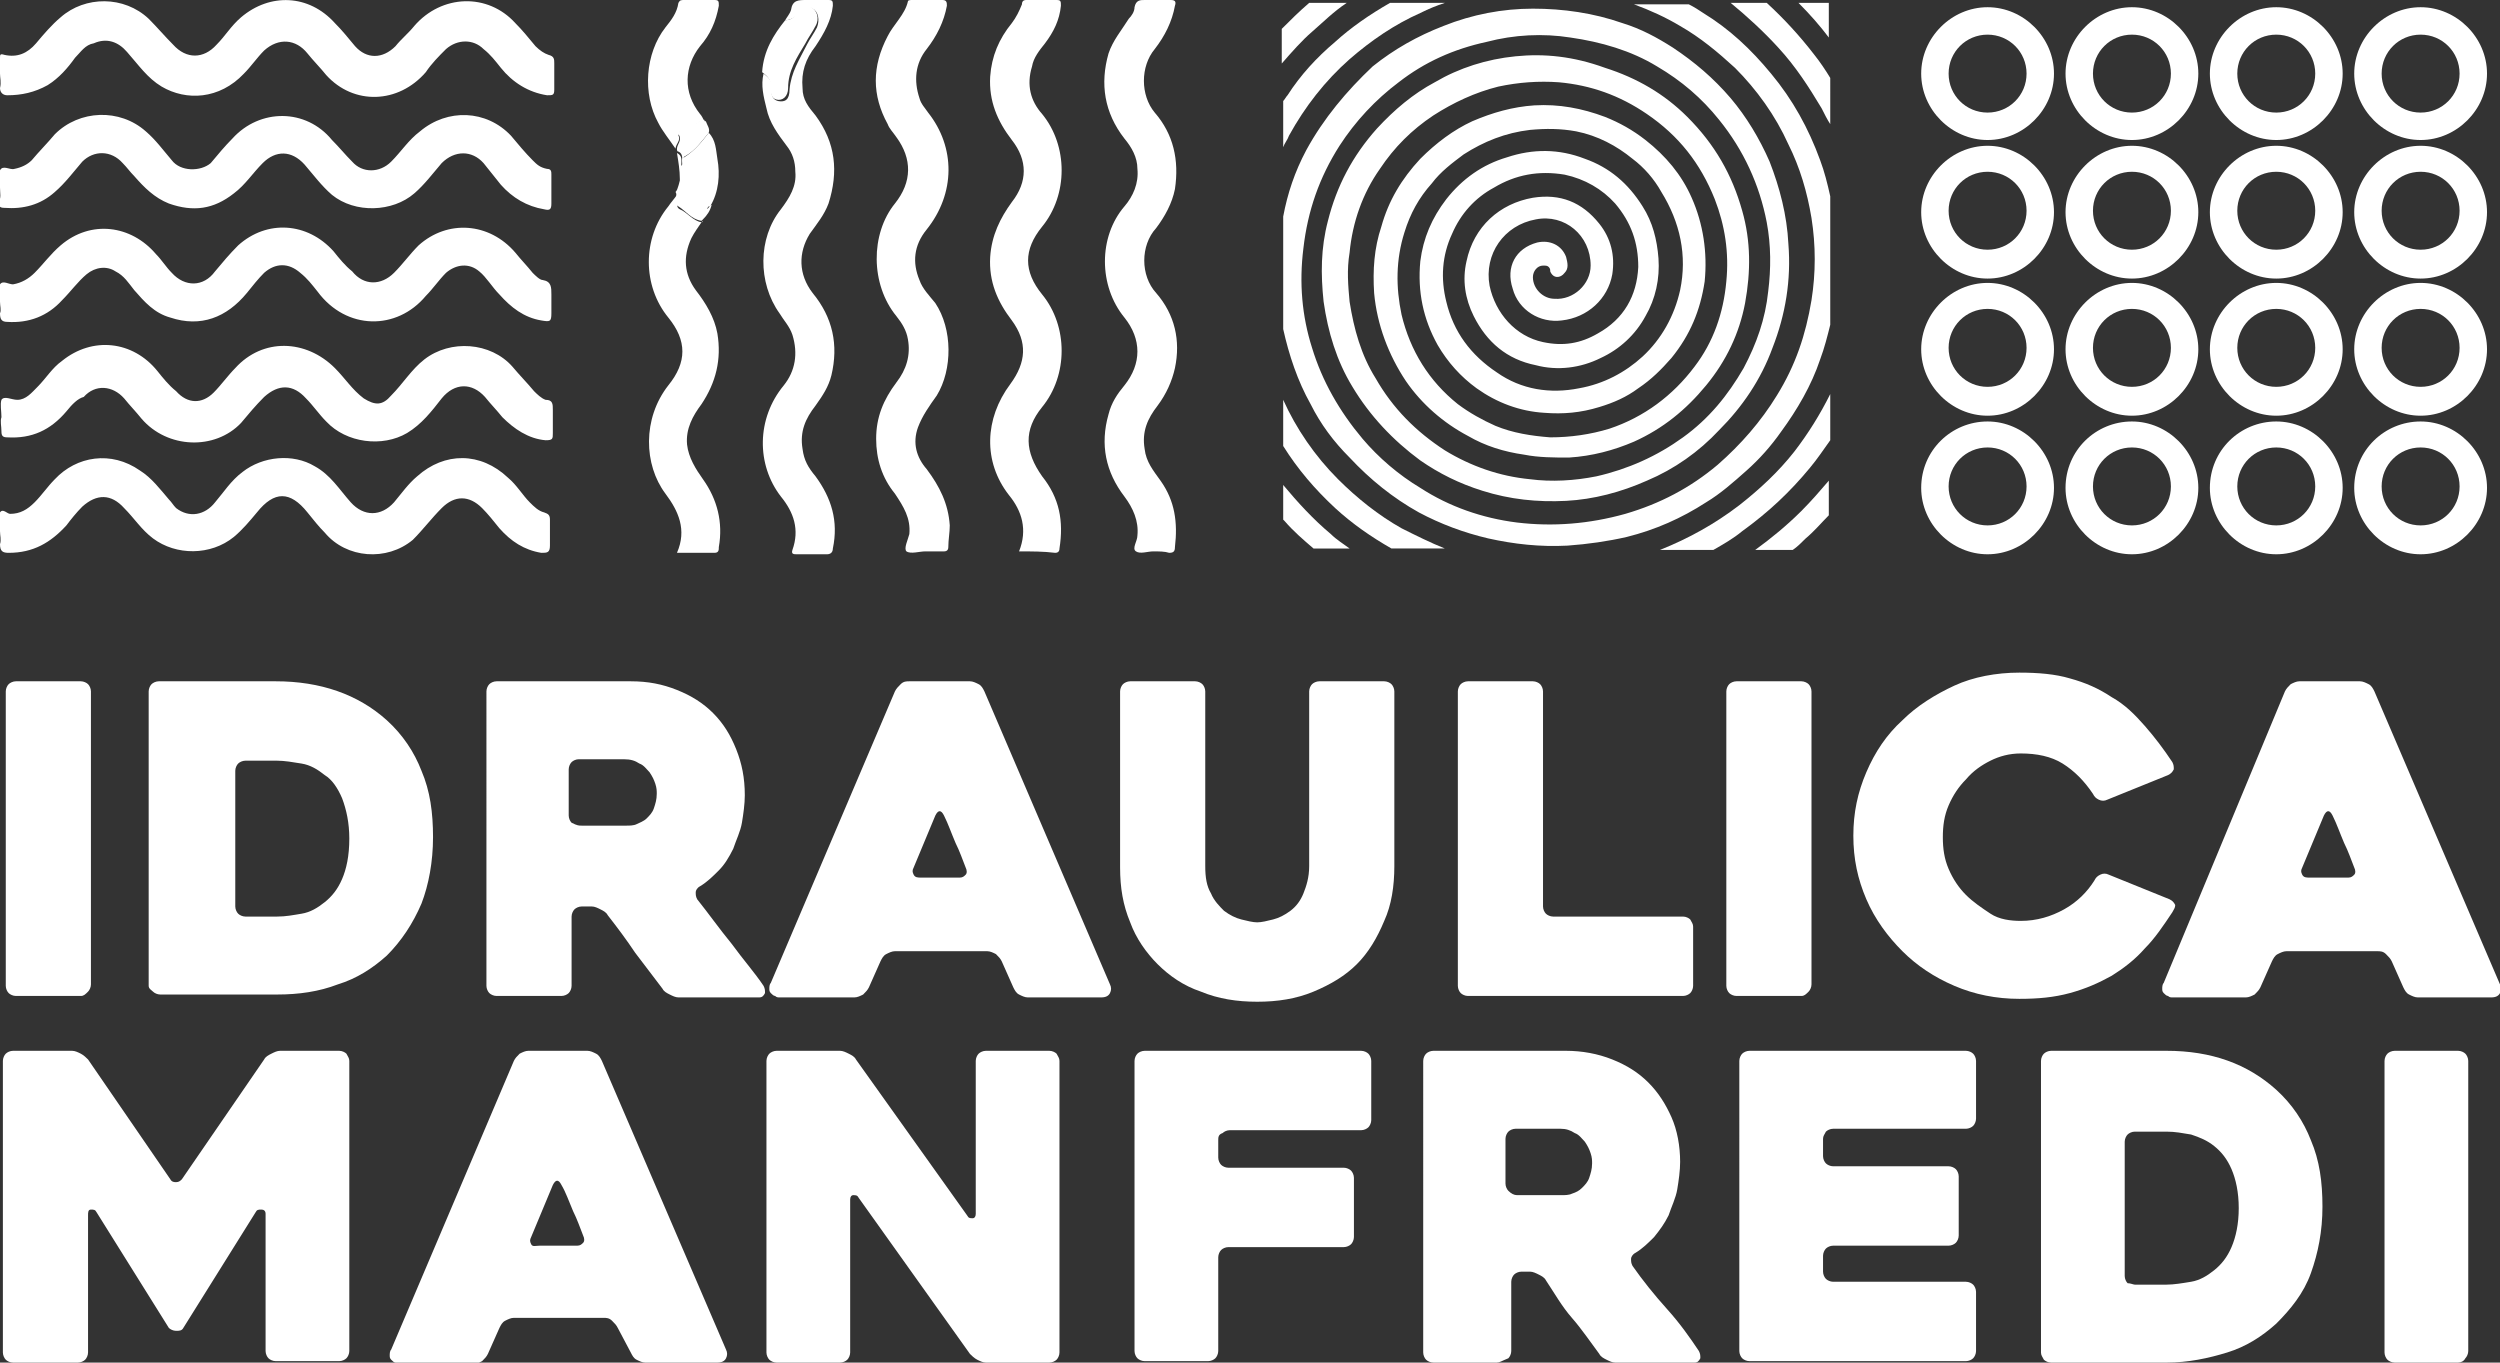
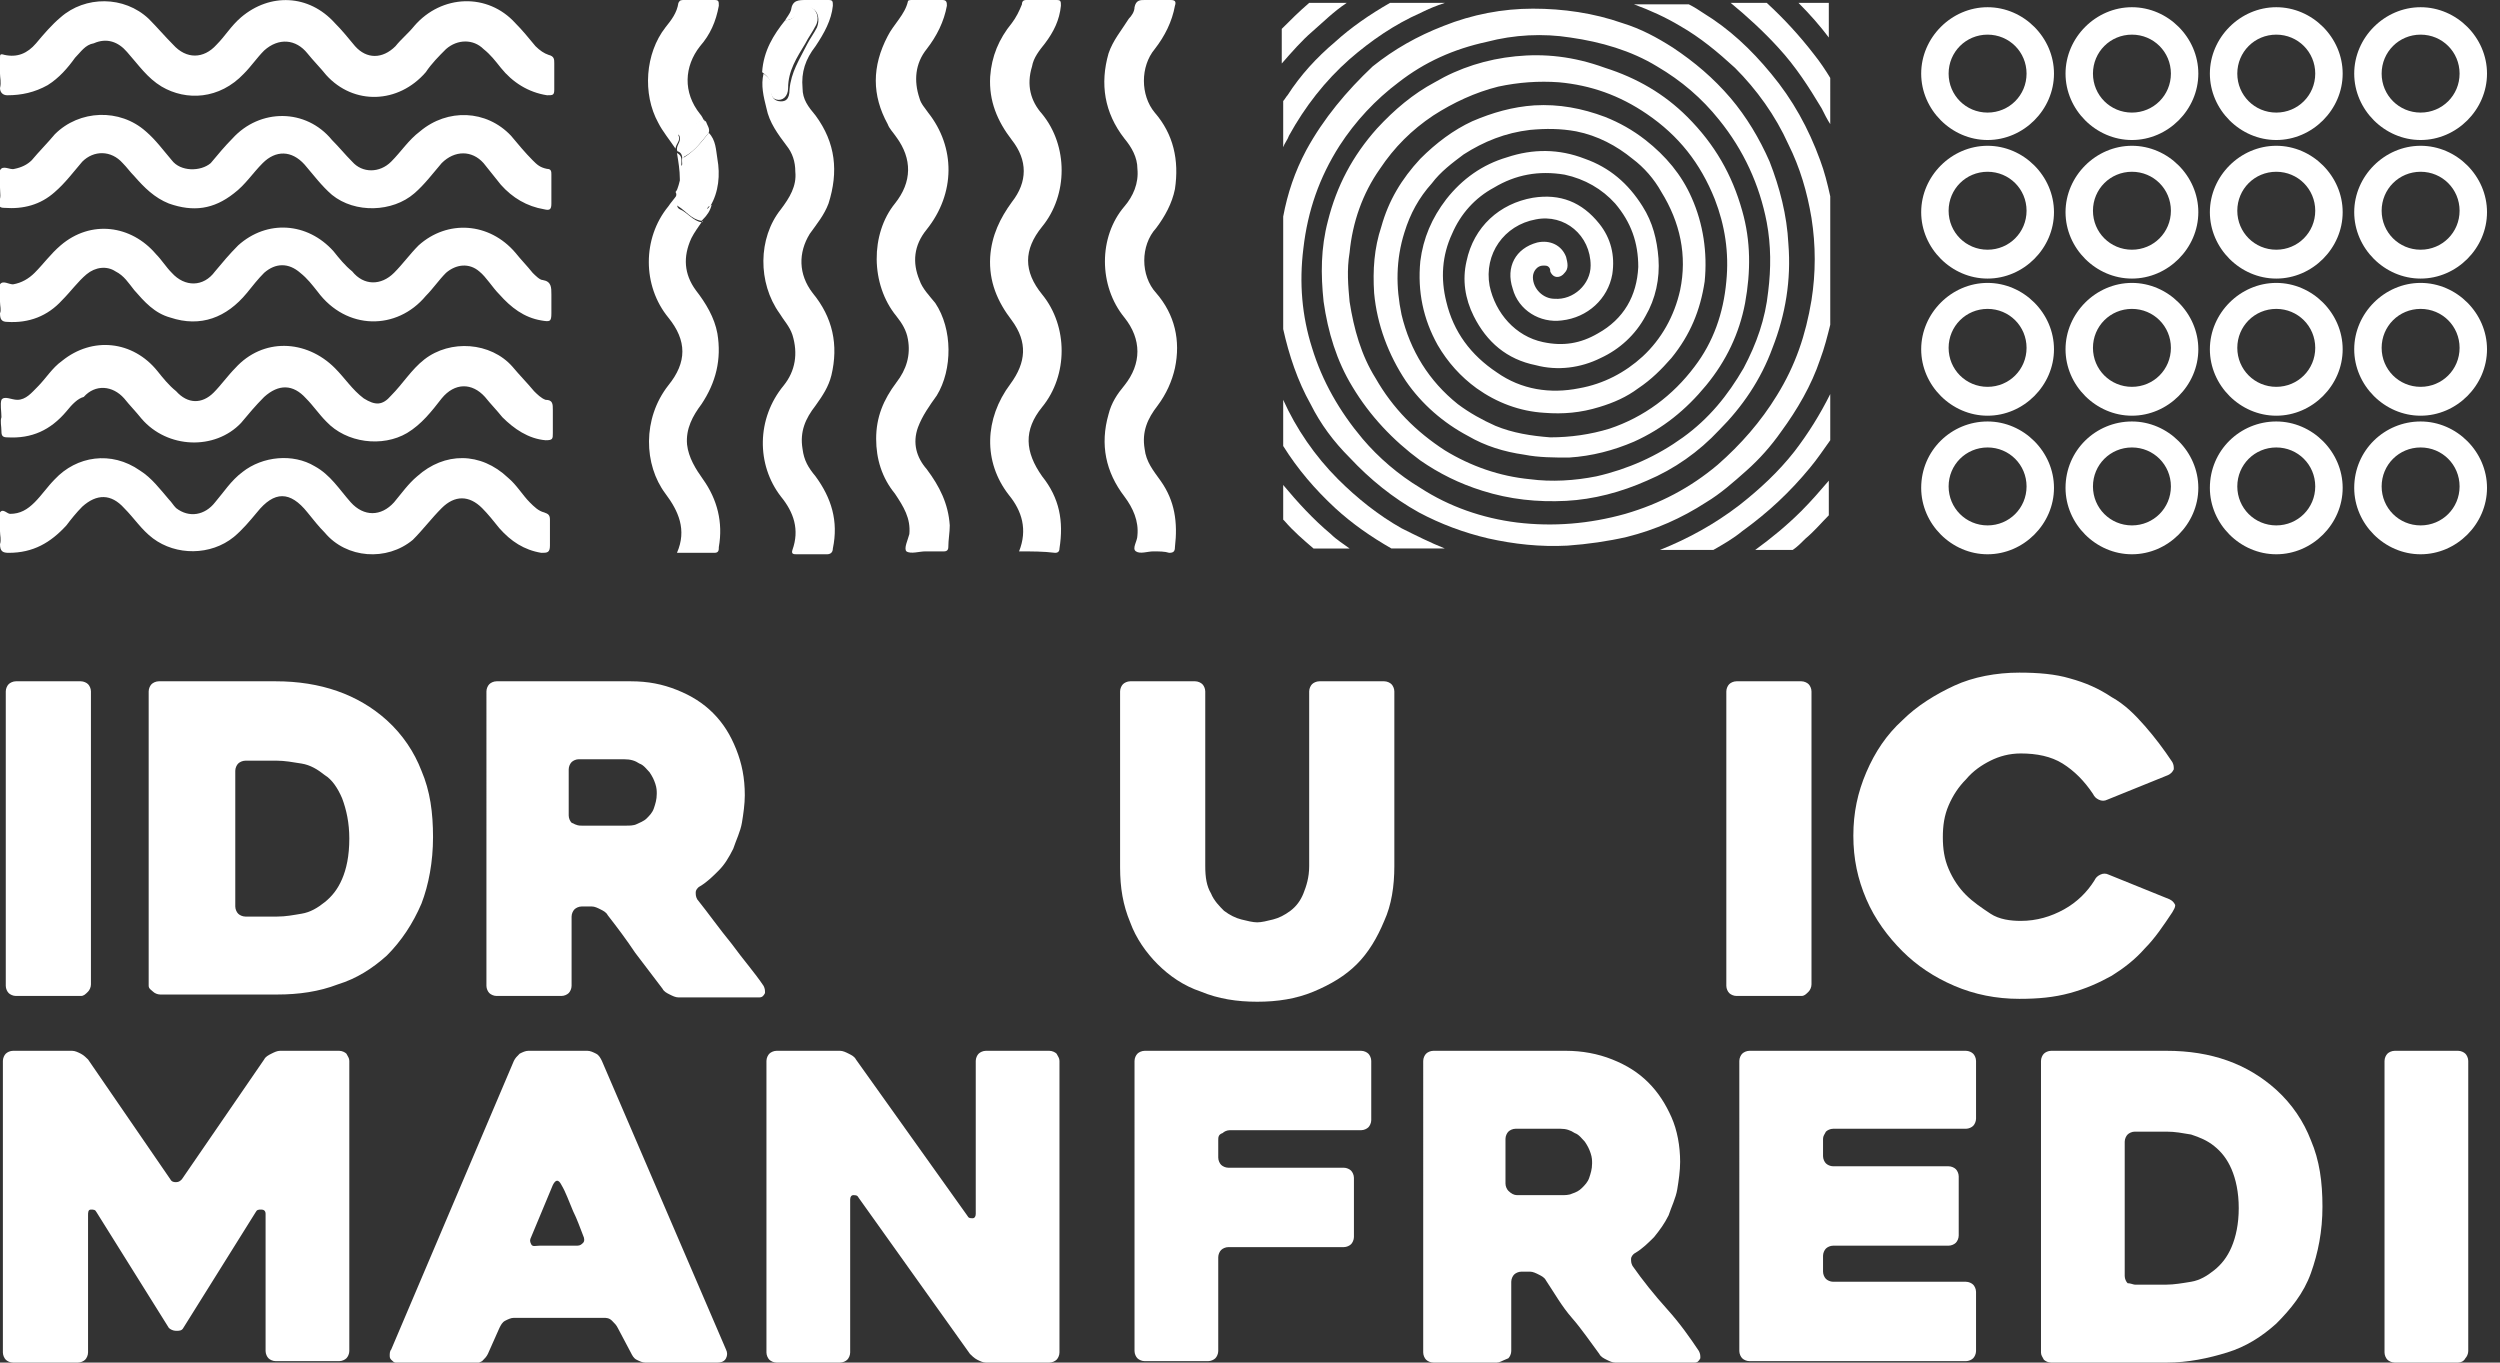
<svg xmlns="http://www.w3.org/2000/svg" version="1.1" id="Livello_1" x="0px" y="0px" viewBox="0 0 173.2 94.4" style="enable-background:new 0 0 173.2 94.4;" xml:space="preserve">
  <rect x="0" y="0" width="173.2" height="94.4" fill="#333333" stroke="none" />
  <style type="text/css">
	.st0{fill:#FFFFFF;}
</style>
  <g>
    <g>
      <g>
        <path class="st0" d="M0,5.1C0,4.7,0,4.4,0,4c0-0.2,0-0.3,0.3-0.2C1.2,4,1.9,3.7,2.5,3C3,2.4,3.6,1.7,4.2,1.2     c1.7-1.5,4.4-1.5,6.1,0.1c0.6,0.6,1.1,1.2,1.7,1.8c0.9,1,2.1,1,3,0c0.6-0.6,1-1.3,1.7-1.9c2-1.7,4.7-1.6,6.5,0.4     c0.5,0.5,0.9,1,1.4,1.6c0.8,0.9,1.9,0.9,2.8,0c0.4-0.5,0.9-0.9,1.3-1.4c1.9-2.2,5.1-2.3,7-0.2c0.5,0.5,0.9,1,1.4,1.6     c0.3,0.3,0.6,0.5,0.9,0.6c0.4,0.1,0.4,0.3,0.4,0.6c0,0.6,0,1.2,0,1.8c0,0.4-0.1,0.4-0.5,0.4c-1.3-0.2-2.4-0.9-3.2-1.9     c-0.4-0.5-0.7-0.9-1.2-1.3c-0.7-0.7-1.8-0.7-2.6,0c-0.5,0.5-1,1-1.4,1.6c-1.9,2.2-5,2.3-6.9,0.2c-0.4-0.5-0.9-1-1.3-1.5     c-0.8-1-2-1.1-3-0.2c-0.5,0.5-0.9,1.1-1.4,1.6c-1.7,1.8-4,1.9-5.7,0.9c-1-0.6-1.6-1.5-2.4-2.4c-0.6-0.7-1.4-1-2.3-0.6     C5.9,3.1,5.6,3.6,5.2,4C4.7,4.7,4.1,5.4,3.3,5.9C2.4,6.4,1.5,6.6,0.5,6.6C0.2,6.6,0,6.4,0,6.1C0.1,5.7,0,5.4,0,5.1z" />
        <path class="st0" d="M0,13C0,13,0,13,0,13c0-0.4-0.1-0.9,0-1.2c0.2-0.4,0.7,0,1-0.1c0.5-0.1,0.9-0.3,1.2-0.6     c0.5-0.6,1.1-1.2,1.6-1.8c1.7-1.7,4.5-1.8,6.3-0.2c0.7,0.6,1.2,1.3,1.8,2c0.6,0.8,2,0.8,2.7,0.2c0.5-0.6,1-1.2,1.5-1.7     c1.9-2.1,5.1-2.1,6.9,0.1c0.5,0.5,0.9,1,1.4,1.5c0.7,0.8,1.9,0.8,2.7,0c0.7-0.7,1.2-1.5,2-2.1c1.9-1.6,4.6-1.5,6.3,0.3     c0.5,0.6,1,1.2,1.5,1.7c0.3,0.3,0.5,0.5,1,0.6c0.3,0,0.3,0.2,0.3,0.4c0,0.7,0,1.3,0,2c0,0.4-0.1,0.5-0.5,0.4     c-1.2-0.2-2.2-0.8-3-1.7c-0.4-0.5-0.8-1-1.2-1.5c-0.8-0.9-2-0.9-2.9,0c-0.6,0.7-1.2,1.5-1.9,2.1c-1.5,1.3-4.1,1.4-5.7,0.1     c-0.7-0.6-1.3-1.4-1.9-2.1c-0.9-1-2-1-2.9-0.1c-0.7,0.7-1.2,1.5-2,2.1c-1.4,1.1-2.8,1.3-4.5,0.7c-1-0.4-1.7-1.1-2.4-1.9     c-0.3-0.3-0.5-0.6-0.8-0.9c-0.8-0.9-2-0.9-2.8-0.1c-0.6,0.7-1.2,1.5-1.9,2.1c-1,0.9-2.2,1.2-3.5,1.1c-0.3,0-0.4-0.1-0.4-0.4     C0.1,13.7,0,13.4,0,13z" />
        <path class="st0" d="M0,20.9c0-0.1,0-0.1,0-0.2c0-0.3-0.1-0.8,0-1c0.2-0.3,0.6,0,0.9,0c0.6-0.1,1.1-0.4,1.5-0.8     C3,18.3,3.5,17.6,4.2,17c2.1-1.8,4.9-1.4,6.6,0.6c0.4,0.4,0.7,0.9,1.1,1.3c0.9,1,2.2,1,3-0.1c0.5-0.6,1-1.2,1.6-1.8     c2-1.8,4.8-1.6,6.6,0.4c0.4,0.5,0.8,1,1.3,1.4c0.8,1,2,1,2.9,0.1c0.6-0.6,1.1-1.3,1.7-1.9c2-1.8,4.9-1.6,6.7,0.5     c0.4,0.5,0.8,0.9,1.2,1.4c0.2,0.2,0.5,0.5,0.7,0.5c0.6,0.1,0.6,0.5,0.6,1c0,0.4,0,0.9,0,1.3c0,0.6-0.1,0.6-0.7,0.5     c-1.2-0.2-2.1-0.9-2.9-1.8c-0.5-0.5-0.9-1.2-1.4-1.6c-0.7-0.6-1.6-0.5-2.3,0.1c-0.5,0.5-0.9,1.1-1.4,1.6c-2,2.4-5.5,2.4-7.5-0.3     c-0.4-0.5-0.7-0.9-1.2-1.3c-0.8-0.7-1.7-0.7-2.5,0c-0.4,0.4-0.8,0.9-1.2,1.4c-1.4,1.7-3.2,2.4-5.3,1.7c-1.1-0.3-1.8-1.1-2.5-1.9     c-0.4-0.5-0.7-1-1.3-1.3C7.4,18.4,6.6,18.5,6,19c-0.6,0.5-1.1,1.2-1.7,1.8c-1,1.1-2.3,1.6-3.8,1.5c-0.4,0-0.5-0.2-0.5-0.6     C0.1,21.5,0,21.2,0,20.9z" />
        <path class="st0" d="M0,36.8c0-0.2,0-0.3,0-0.5c0-0.3-0.1-0.6,0-0.8c0.2-0.3,0.5,0.1,0.7,0.1c0.7,0,1.2-0.3,1.7-0.8     c0.5-0.5,0.9-1.1,1.4-1.6c1.5-1.6,3.9-2,5.9-0.6c0.8,0.5,1.4,1.3,2,2c0.2,0.2,0.3,0.4,0.5,0.6c0.9,0.7,2,0.5,2.7-0.4     c0.6-0.7,1.1-1.5,1.9-2.1c1.4-1.1,3.5-1.3,5-0.4c1.1,0.6,1.7,1.6,2.5,2.5c0.9,1,2.1,1,3,0c0.5-0.6,1-1.3,1.6-1.8     c1.9-1.7,4.4-1.7,6.3,0.1c0.6,0.5,1,1.2,1.5,1.7c0.3,0.3,0.6,0.6,1,0.7c0.3,0.1,0.4,0.2,0.4,0.5c0,0.6,0,1.2,0,1.8     c0,0.5-0.2,0.5-0.6,0.5c-1.2-0.2-2.1-0.8-2.9-1.7c-0.4-0.5-0.8-1-1.2-1.4c-0.9-0.9-1.9-0.9-2.8,0c-0.7,0.7-1.3,1.5-2,2.2     c-1.8,1.5-4.6,1.3-6.1-0.5c-0.4-0.4-0.8-0.9-1.2-1.4C20.1,34,19,34,17.8,35.5c-0.5,0.6-1,1.2-1.6,1.7c-1.6,1.3-4,1.3-5.6,0.1     c-0.8-0.6-1.3-1.4-2-2.1c-0.9-1-1.9-1-2.9-0.1c-0.4,0.4-0.8,0.9-1.1,1.3c-1.1,1.2-2.3,1.9-4,1.9c-0.4,0-0.6-0.1-0.6-0.6     C0.1,37.4,0,37.1,0,36.8z" />
        <path class="st0" d="M0.1,28.9c0-0.4-0.1-0.9,0-1.2c0.2-0.3,0.7,0,1.1,0c0.6,0,1-0.5,1.4-0.9c0.6-0.6,1-1.3,1.7-1.8     c2.1-1.7,4.9-1.4,6.6,0.7c0.4,0.5,0.8,1,1.3,1.4c0.8,0.9,1.8,0.9,2.6,0.1c0.5-0.5,1-1.2,1.5-1.7c1.9-2.1,4.9-2,6.9,0     c0.7,0.7,1.2,1.5,2,2.1c0.8,0.5,1.3,0.5,1.9-0.2c0.8-0.8,1.4-1.8,2.3-2.5c1.8-1.4,4.6-1.2,6.1,0.5c0.5,0.6,1,1.1,1.5,1.7     c0.2,0.2,0.5,0.5,0.8,0.6c0.5,0,0.5,0.3,0.5,0.7c0,0.5,0,1.1,0,1.6c0,0.4,0,0.5-0.5,0.5c-1.2-0.1-2.2-0.8-3-1.6     c-0.4-0.5-0.8-0.9-1.2-1.4c-0.9-1-2.1-1-3,0.1c-0.7,0.9-1.4,1.8-2.4,2.4c-1.7,1-4.2,0.7-5.6-0.8c-0.5-0.5-0.9-1.1-1.4-1.6     c-0.9-1-1.9-1-2.9-0.1c-0.6,0.6-1.1,1.2-1.6,1.8c-1.8,1.9-5.1,1.8-6.9-0.3c-0.4-0.5-0.8-0.9-1.2-1.4c-0.8-0.9-2-1-2.8-0.1     C5.4,27.6,5,28,4.6,28.5c-1.1,1.3-2.4,1.9-4.1,1.8c-0.3,0-0.4-0.1-0.4-0.4C0.1,29.5,0,29.2,0.1,28.9C0,28.9,0,28.9,0.1,28.9z" />
      </g>
    </g>
    <g>
      <path class="st0" d="M79.9,38.2c-0.4,0-0.9,0.2-1.2,0c-0.3-0.2,0.1-0.7,0.1-1.1c0.1-1-0.3-1.9-0.9-2.7c-1.3-1.7-1.7-3.6-1.1-5.7    c0.2-0.8,0.6-1.4,1.1-2c1.2-1.5,1.2-3.2,0-4.7c-1.8-2.2-1.8-5.6,0-7.7c0.6-0.7,1-1.6,0.9-2.6c0-0.8-0.4-1.5-0.9-2.1    c-1.4-1.8-1.7-3.8-1.1-5.9c0.3-0.9,0.9-1.6,1.4-2.4c0.2-0.2,0.4-0.5,0.4-0.8C78.7,0,79,0,79.3,0c0.6,0,1.2,0,1.8,0    c0.3,0,0.4,0.1,0.3,0.4c-0.2,1.1-0.7,2.1-1.4,3c-1,1.2-1,3.2,0,4.4c1.3,1.5,1.7,3.3,1.4,5.3c-0.2,1-0.7,1.9-1.3,2.7    c-1.1,1.2-1.1,3.3,0,4.5c1.3,1.5,1.7,3.3,1.3,5.2c-0.2,0.9-0.6,1.8-1.2,2.6c-0.7,0.9-1.1,1.8-0.9,3c0.1,0.9,0.6,1.5,1.1,2.2    c1,1.4,1.2,2.9,1,4.6c0,0.3-0.1,0.4-0.4,0.4C80.7,38.2,80.3,38.2,79.9,38.2L79.9,38.2z" />
      <path class="st0" d="M70.6,38.2c0.6-1.5,0.2-2.8-0.7-3.9c-1.8-2.3-1.7-5.3,0.1-7.7c1.1-1.5,1.2-2.9,0.1-4.4    c-1-1.3-1.6-2.7-1.5-4.4c0.1-1.5,0.7-2.7,1.5-3.8c1.1-1.4,1.1-2.9,0-4.3c-1-1.3-1.6-2.7-1.5-4.4c0.1-1.4,0.6-2.6,1.5-3.7    c0.3-0.4,0.5-0.8,0.7-1.3C70.8,0.1,70.9,0,71.1,0c0.7,0,1.4,0,2.1,0c0.3,0,0.3,0.1,0.3,0.4c-0.1,1-0.5,1.8-1.1,2.6    c-0.4,0.5-0.8,1-0.9,1.6c-0.4,1.3-0.1,2.4,0.7,3.3c1.8,2.2,1.8,5.6,0,7.8c-1.3,1.6-1.3,3.1,0,4.7c1.8,2.2,1.8,5.6,0,7.8    c-1.3,1.6-1.2,3.1,0,4.8c1.2,1.5,1.5,3.1,1.2,5c0,0.2-0.1,0.3-0.3,0.3C72.3,38.2,71.5,38.2,70.6,38.2z" />
      <path class="st0" d="M64.1,38.2c-0.4,0-1,0.2-1.3,0C62.6,38,62.9,37.4,63,37c0.1-1.1-0.4-1.9-1-2.8c-0.9-1.1-1.3-2.4-1.3-3.8    c0-1.5,0.5-2.7,1.4-3.9c0.7-0.9,1-1.9,0.8-3c-0.1-0.6-0.4-1.1-0.8-1.6c-1.8-2.2-1.8-5.7-0.1-7.8c1.2-1.5,1.2-3.1,0.1-4.6    c-0.2-0.3-0.5-0.6-0.6-0.9c-1.1-2-1.1-4,0-6.1c0.4-0.8,1.2-1.5,1.4-2.4C62.9,0,63.1,0,63.2,0c0.7,0,1.4,0,2.1,0    c0.3,0,0.3,0.2,0.3,0.4c-0.2,1.1-0.7,2.1-1.4,3c-0.8,1-0.9,2.2-0.5,3.4c0.1,0.4,0.4,0.7,0.6,1c1.9,2.4,1.9,5.6-0.1,8.1    c-0.9,1.1-1,2.3-0.5,3.5c0.2,0.6,0.7,1.1,1.1,1.6c1.2,1.8,1.2,4.6,0.1,6.4c-0.5,0.7-1,1.4-1.3,2.2c-0.4,1.1-0.1,2.1,0.6,2.9    c0.9,1.2,1.5,2.4,1.6,3.9c0,0.5-0.1,1-0.1,1.5c0,0.2-0.1,0.3-0.3,0.3C64.9,38.2,64.5,38.2,64.1,38.2L64.1,38.2z" />
      <path class="st0" d="M54.4,1.4c0.1-0.2,0.3-0.4,0.4-0.7C54.9,0,55.3,0,55.9,0c0.5,0,1,0,1.5,0c0.3,0,0.3,0.1,0.3,0.4    c-0.1,1-0.6,1.9-1.2,2.8c-0.7,0.9-1,1.8-0.9,2.9C55.6,6.9,56,7.4,56.5,8c1.4,1.9,1.6,3.9,0.9,6.1c-0.3,0.8-0.8,1.4-1.3,2.1    c-0.8,1.3-0.8,2.8,0.2,4.1c1.4,1.7,1.8,3.6,1.3,5.7c-0.2,0.8-0.6,1.4-1.1,2.1c-0.7,0.9-1.1,1.8-0.9,3c0.1,0.8,0.4,1.3,0.9,1.9    c1.1,1.5,1.6,3.1,1.2,5c0,0.3-0.2,0.4-0.4,0.4c-0.7,0-1.4,0-2.1,0c-0.2,0-0.4,0-0.3-0.3c0.5-1.4,0.1-2.6-0.8-3.7    c-1.7-2.2-1.7-5.4,0.2-7.7c0.8-1,1-2.2,0.6-3.5c-0.2-0.6-0.6-1-0.9-1.5c-1.5-2.1-1.5-5.2,0.1-7.2c0.6-0.8,1.1-1.6,1-2.6    c0-0.7-0.2-1.3-0.6-1.8c-0.6-0.8-1.2-1.6-1.4-2.6c-0.2-0.8-0.4-1.6-0.2-2.4c0.4,0.3,0.7,0.6,0.6,1.2c-0.1,0.2,0,0.6,0.4,0.7    c0.5,0.1,0.8-0.1,0.8-0.8c0.1-1.2,0.7-2.1,1.2-3.1c0.2-0.4,0.5-0.8,0.7-1.2c0.2-0.5,0.1-1.1-0.3-1.3c-0.5-0.3-0.8,0.1-1,0.4    C55,1.2,54.8,1.4,54.4,1.4z" />
      <path class="st0" d="M48.6,15.4c-0.2,0.3-0.5,0.7-0.7,1.1c-0.6,1.3-0.5,2.5,0.3,3.6c0.7,0.9,1.3,1.9,1.5,3    c0.3,1.8-0.1,3.4-1.1,4.9c-0.6,0.8-1.1,1.7-1,2.8c0.1,0.9,0.6,1.7,1.1,2.4c1,1.4,1.4,3,1.1,4.7c0,0.2,0,0.4-0.3,0.4    c-0.8,0-1.7,0-2.6,0c0.7-1.6,0.1-2.9-0.8-4.1c-1.5-2-1.6-5.2,0.2-7.5c1.3-1.6,1.3-3.1,0-4.7c-1.8-2.2-1.8-5.5,0-7.7    c0.2-0.3,0.4-0.5,0.6-0.8c0.2,0.3-0.2,0.8,0.2,1C47.6,14.7,48,15.3,48.6,15.4z" />
      <path class="st0" d="M46.8,10.3c-0.4-0.6-0.9-1.2-1.2-1.8c-1.1-2-0.9-4.8,0.5-6.6c0.4-0.5,0.8-1,0.9-1.7C47.1,0,47.2,0,47.4,0    c0.7,0,1.4,0,2.1,0c0.3,0,0.3,0.1,0.3,0.4c-0.2,1.1-0.6,2-1.3,2.8c-1.1,1.4-1.2,3.2,0,4.7c0.1,0.1,0.2,0.3,0.3,0.5    c-0.4-0.1-0.6,0.4-1,0.4c-0.5,0-0.7,0.2-0.8,0.6c0,0,0,0,0,0c0,0,0,0,0,0C47.2,9.7,46.8,10,46.8,10.3z" />
      <path class="st0" d="M54.4,1.4c0.4,0,0.6-0.2,0.8-0.5c0.3-0.3,0.5-0.7,1-0.4c0.4,0.2,0.6,0.8,0.3,1.3c-0.2,0.4-0.5,0.8-0.7,1.2    c-0.6,1-1.2,1.9-1.2,3.1c0,0.6-0.4,0.9-0.8,0.8c-0.4-0.1-0.4-0.5-0.4-0.7c0.1-0.6-0.2-0.9-0.6-1.2C52.9,3.5,53.6,2.4,54.4,1.4z" />
      <path class="st0" d="M49.1,9.2c0.5,0.5,0.5,1.2,0.6,1.8c0.2,1.1,0.1,2.3-0.5,3.3c-0.2-0.1-0.2,0.4-0.4,0.2    c-0.3-0.4-0.9-0.7-1.1-1.2c-0.1-0.1-0.1-0.3-0.3-0.2c-0.3,0.1-0.4,0-0.3-0.3c0-0.1,0-0.3,0-0.4c0-0.6-0.1-1.2-0.2-1.8    c0.4,0.2,0.3,0.5,0.3,0.9c0.2-0.2-0.1-0.5,0.2-0.6C48.2,10.4,48.7,9.7,49.1,9.2z" />
      <path class="st0" d="M47.2,12.3c0,0.1,0.1,0.3,0,0.4c-0.1,0.3,0,0.4,0.3,0.3c0.2-0.1,0.2,0.1,0.3,0.2c0.3,0.5,0.8,0.8,1.1,1.2    c0.2,0.2,0.2-0.2,0.4-0.2c-0.1,0.4-0.3,0.7-0.6,1c0,0-0.1,0.1-0.1,0.1l0,0c-0.7-0.1-1.1-0.7-1.6-1c-0.4-0.2,0-0.7-0.2-1    C47,13.1,47,12.7,47.2,12.3z" />
      <path class="st0" d="M49.1,9.2c-0.5,0.6-0.9,1.2-1.6,1.6c-0.3,0.1,0,0.4-0.2,0.6c-0.1-0.3,0.1-0.7-0.3-0.9c-0.1,0-0.1-0.1-0.1-0.2    c0-0.3,0.4-0.6,0.1-1l0,0c0.1-0.4,0.3-0.7,0.8-0.6c0.4,0,0.6-0.4,1-0.4l0,0c0,0.1,0,0.1,0.1,0.1C49,8.7,49.2,8.9,49.1,9.2z" />
      <path class="st0" d="M48.6,15.4c0,0,0.1-0.1,0.1-0.1C48.7,15.3,48.7,15.4,48.6,15.4z" />
      <path class="st0" d="M48.9,8.5c-0.1,0-0.1-0.1-0.1-0.1C48.8,8.4,48.8,8.5,48.9,8.5z" />
      <path class="st0" d="M47,9.4C47,9.4,46.9,9.4,47,9.4C46.9,9.4,47,9.4,47,9.4L47,9.4z" />
    </g>
    <g>
      <path class="st0" d="M137.7,9.7c-2.5,0-4.6-2.1-4.6-4.6s2.1-4.6,4.6-4.6s4.6,2.1,4.6,4.6S140.2,9.7,137.7,9.7z M137.7,2.4    c-1.5,0-2.7,1.2-2.7,2.7s1.2,2.7,2.7,2.7s2.7-1.2,2.7-2.7S139.2,2.4,137.7,2.4z" />
      <path class="st0" d="M147.7,9.7c-2.5,0-4.6-2.1-4.6-4.6s2.1-4.6,4.6-4.6c2.5,0,4.6,2.1,4.6,4.6S150.2,9.7,147.7,9.7z M147.7,2.4    c-1.5,0-2.7,1.2-2.7,2.7s1.2,2.7,2.7,2.7c1.5,0,2.7-1.2,2.7-2.7S149.2,2.4,147.7,2.4z" />
      <path class="st0" d="M157.7,9.7c-2.5,0-4.6-2.1-4.6-4.6s2.1-4.6,4.6-4.6s4.6,2.1,4.6,4.6S160.2,9.7,157.7,9.7z M157.7,2.4    c-1.5,0-2.7,1.2-2.7,2.7s1.2,2.7,2.7,2.7s2.7-1.2,2.7-2.7S159.2,2.4,157.7,2.4z" />
      <path class="st0" d="M167.7,9.7c-2.5,0-4.6-2.1-4.6-4.6s2.1-4.6,4.6-4.6s4.6,2.1,4.6,4.6S170.2,9.7,167.7,9.7z M167.7,2.4    c-1.5,0-2.7,1.2-2.7,2.7s1.2,2.7,2.7,2.7s2.7-1.2,2.7-2.7S169.2,2.4,167.7,2.4z" />
      <path class="st0" d="M137.7,19.3c-2.5,0-4.6-2.1-4.6-4.6s2.1-4.6,4.6-4.6s4.6,2.1,4.6,4.6S140.2,19.3,137.7,19.3z M137.7,11.9    c-1.5,0-2.7,1.2-2.7,2.7s1.2,2.7,2.7,2.7s2.7-1.2,2.7-2.7S139.2,11.9,137.7,11.9z" />
      <path class="st0" d="M147.7,19.3c-2.5,0-4.6-2.1-4.6-4.6s2.1-4.6,4.6-4.6c2.5,0,4.6,2.1,4.6,4.6S150.2,19.3,147.7,19.3z     M147.7,11.9c-1.5,0-2.7,1.2-2.7,2.7s1.2,2.7,2.7,2.7c1.5,0,2.7-1.2,2.7-2.7S149.2,11.9,147.7,11.9z" />
      <path class="st0" d="M157.7,19.3c-2.5,0-4.6-2.1-4.6-4.6s2.1-4.6,4.6-4.6s4.6,2.1,4.6,4.6S160.2,19.3,157.7,19.3z M157.7,11.9    c-1.5,0-2.7,1.2-2.7,2.7s1.2,2.7,2.7,2.7s2.7-1.2,2.7-2.7S159.2,11.9,157.7,11.9z" />
      <path class="st0" d="M167.7,19.3c-2.5,0-4.6-2.1-4.6-4.6s2.1-4.6,4.6-4.6s4.6,2.1,4.6,4.6S170.2,19.3,167.7,19.3z M167.7,11.9    c-1.5,0-2.7,1.2-2.7,2.7s1.2,2.7,2.7,2.7s2.7-1.2,2.7-2.7S169.2,11.9,167.7,11.9z" />
      <path class="st0" d="M137.7,28.8c-2.5,0-4.6-2.1-4.6-4.6s2.1-4.6,4.6-4.6s4.6,2.1,4.6,4.6S140.2,28.8,137.7,28.8z M137.7,21.4    c-1.5,0-2.7,1.2-2.7,2.7s1.2,2.7,2.7,2.7s2.7-1.2,2.7-2.7S139.2,21.4,137.7,21.4z" />
      <path class="st0" d="M147.7,28.8c-2.5,0-4.6-2.1-4.6-4.6s2.1-4.6,4.6-4.6c2.5,0,4.6,2.1,4.6,4.6S150.2,28.8,147.7,28.8z     M147.7,21.4c-1.5,0-2.7,1.2-2.7,2.7s1.2,2.7,2.7,2.7c1.5,0,2.7-1.2,2.7-2.7S149.2,21.4,147.7,21.4z" />
      <path class="st0" d="M157.7,28.8c-2.5,0-4.6-2.1-4.6-4.6s2.1-4.6,4.6-4.6s4.6,2.1,4.6,4.6S160.2,28.8,157.7,28.8z M157.7,21.4    c-1.5,0-2.7,1.2-2.7,2.7s1.2,2.7,2.7,2.7s2.7-1.2,2.7-2.7S159.2,21.4,157.7,21.4z" />
      <path class="st0" d="M167.7,28.8c-2.5,0-4.6-2.1-4.6-4.6s2.1-4.6,4.6-4.6s4.6,2.1,4.6,4.6S170.2,28.8,167.7,28.8z M167.7,21.4    c-1.5,0-2.7,1.2-2.7,2.7s1.2,2.7,2.7,2.7s2.7-1.2,2.7-2.7S169.2,21.4,167.7,21.4z" />
      <path class="st0" d="M137.7,38.4c-2.5,0-4.6-2.1-4.6-4.6c0-2.6,2.1-4.6,4.6-4.6s4.6,2.1,4.6,4.6C142.3,36.3,140.2,38.4,137.7,38.4    z M137.7,31c-1.5,0-2.7,1.2-2.7,2.7c0,1.5,1.2,2.7,2.7,2.7s2.7-1.2,2.7-2.7C140.4,32.2,139.2,31,137.7,31z" />
      <path class="st0" d="M147.7,38.4c-2.5,0-4.6-2.1-4.6-4.6c0-2.6,2.1-4.6,4.6-4.6c2.5,0,4.6,2.1,4.6,4.6    C152.3,36.3,150.2,38.4,147.7,38.4z M147.7,31c-1.5,0-2.7,1.2-2.7,2.7c0,1.5,1.2,2.7,2.7,2.7c1.5,0,2.7-1.2,2.7-2.7    C150.4,32.2,149.2,31,147.7,31z" />
      <path class="st0" d="M157.7,38.4c-2.5,0-4.6-2.1-4.6-4.6c0-2.6,2.1-4.6,4.6-4.6s4.6,2.1,4.6,4.6C162.3,36.3,160.2,38.4,157.7,38.4    z M157.7,31c-1.5,0-2.7,1.2-2.7,2.7c0,1.5,1.2,2.7,2.7,2.7s2.7-1.2,2.7-2.7C160.4,32.2,159.2,31,157.7,31z" />
      <path class="st0" d="M167.7,38.4c-2.5,0-4.6-2.1-4.6-4.6c0-2.6,2.1-4.6,4.6-4.6s4.6,2.1,4.6,4.6C172.3,36.3,170.2,38.4,167.7,38.4    z M167.7,31c-1.5,0-2.7,1.2-2.7,2.7c0,1.5,1.2,2.7,2.7,2.7s2.7-1.2,2.7-2.7C170.4,32.2,169.2,31,167.7,31z" />
    </g>
    <g>
      <g>
        <path class="st0" d="M123.2,3.3c1.2,1.3,2.1,2.7,3,4.2c0.2,0.4,0.4,0.8,0.6,1.1V5.4c-0.3-0.5-0.7-1.1-1.1-1.6     c-1-1.3-2.1-2.5-3.3-3.6h-2.5C121,1.1,122.2,2.2,123.2,3.3z" />
        <path class="st0" d="M90.5,10.4c-0.8,1.5-1.3,3-1.6,4.6v7.8c0.4,1.8,1,3.6,1.9,5.2c0.7,1.4,1.6,2.6,2.7,3.7     c1.4,1.5,3,2.8,4.8,3.8c1.5,0.8,3.1,1.4,4.8,1.8c1.8,0.4,3.6,0.6,5.5,0.5c1.4-0.1,2.8-0.3,4.1-0.6c2-0.5,3.8-1.3,5.5-2.4     c1-0.6,1.9-1.4,2.8-2.2c0.9-0.8,1.7-1.7,2.4-2.7c1.1-1.5,2.1-3.2,2.7-5c0.3-0.8,0.5-1.6,0.7-2.4v-8.9c-0.2-0.9-0.4-1.7-0.7-2.5     c-0.8-2.2-1.9-4.2-3.4-6c-1.4-1.7-2.9-3.1-4.7-4.2c-0.3-0.2-0.6-0.4-1-0.6h-3.8c1.1,0.4,2.2,0.9,3.2,1.5c1.4,0.8,2.6,1.8,3.8,2.9     c1.5,1.5,2.8,3.3,3.7,5.3c0.8,1.6,1.3,3.3,1.6,5.1c0.3,1.9,0.3,3.8,0,5.7c-0.4,2.4-1.1,4.5-2.4,6.6c-1.1,1.8-2.5,3.4-4.1,4.8     c-1.9,1.6-4,2.7-6.4,3.4c-2.5,0.7-5,0.9-7.5,0.6c-2.4-0.3-4.7-1.1-6.7-2.4c-1.5-0.9-2.9-2.1-4-3.4c-1.6-1.9-2.8-4-3.5-6.3     c-0.7-2.2-0.9-4.5-0.6-6.9c0.3-2.6,1.1-4.9,2.5-7.1c1.1-1.7,2.5-3.2,4.1-4.4c1.8-1.4,3.8-2.3,6.1-2.8c1.9-0.5,3.9-0.6,5.8-0.3     c2.1,0.3,4.2,0.9,6,2c1.7,1,3.1,2.2,4.3,3.7c1.7,2.1,2.8,4.5,3.3,7.1c0.3,1.6,0.3,3.2,0.1,4.8c-0.2,1.9-0.8,3.6-1.7,5.3     c-1.1,1.9-2.4,3.5-4.2,4.8c-1.8,1.3-3.8,2.2-6,2.7c-1.5,0.3-3.1,0.4-4.6,0.2c-2.1-0.2-4.1-0.9-5.9-2c-2-1.3-3.6-2.9-4.8-5     c-1-1.6-1.5-3.4-1.8-5.3c-0.1-1.1-0.2-2.2,0-3.4c0.2-2.1,0.9-4.1,2.1-5.8c1-1.5,2.2-2.7,3.7-3.7c1.4-0.9,2.9-1.6,4.5-2     c1.4-0.3,2.8-0.4,4.2-0.3c2.2,0.2,4.2,0.9,6.1,2.2c2.2,1.5,3.7,3.4,4.7,5.9c0.7,1.8,1,3.7,0.8,5.7c-0.2,2.2-0.9,4.2-2.2,5.9     c-1.5,2-3.5,3.5-5.9,4.3c-1.3,0.4-2.7,0.6-4.1,0.6c-1.3-0.1-2.6-0.3-3.8-0.8c-0.9-0.4-1.8-0.9-2.6-1.5c-2-1.6-3.3-3.7-3.9-6.2     c-0.4-1.9-0.4-3.8,0.2-5.7c0.4-1.3,1-2.4,1.9-3.4c0.6-0.8,1.4-1.4,2.2-2c1.4-0.9,2.9-1.5,4.6-1.7c1.1-0.1,2.1-0.1,3.2,0.1     c1.5,0.3,2.8,1,3.9,1.9c0.8,0.6,1.5,1.4,2,2.3c1.3,2.1,1.8,4.4,1.3,6.8c-0.4,1.8-1.3,3.4-2.6,4.6c-1.2,1.1-2.7,1.9-4.4,2.2     c-2,0.4-4,0.1-5.7-1.1c-1.8-1.2-3-2.8-3.5-4.9c-0.4-1.6-0.3-3.2,0.4-4.7c0.6-1.4,1.6-2.5,2.9-3.2c1.5-0.9,3.1-1.2,4.9-0.9     c1.4,0.3,2.6,1,3.5,2c1.1,1.3,1.6,2.7,1.6,4.4c-0.1,2-1,3.6-2.8,4.6c-1.2,0.7-2.4,0.9-3.8,0.6c-1.9-0.4-3.3-2-3.7-3.9     c-0.4-2.2,1-4.2,3.2-4.6c2-0.4,3.8,1.1,3.8,3.2c0,1.3-1.2,2.4-2.5,2.3c-0.8,0-1.5-0.7-1.5-1.5c0-0.4,0.3-0.8,0.7-0.8     c0.2,0,0.3,0,0.4,0.1c0.1,0.1,0.1,0.2,0.1,0.3c0.2,0.5,0.7,0.5,1,0.1c0.3-0.3,0.2-0.7,0.1-1.1c-0.3-0.8-1.1-1.2-2-1     c-1.5,0.4-2.2,1.7-1.7,3.2c0.4,1.5,1.9,2.4,3.4,2.2c1.8-0.2,3.2-1.5,3.5-3.2c0.2-1.3-0.1-2.5-0.9-3.5c-1.2-1.5-2.7-2.1-4.6-1.8     c-2.3,0.4-4.1,2-4.6,4.4c-0.3,1.3-0.1,2.6,0.5,3.8c0.9,1.8,2.3,3,4.3,3.4c1.5,0.4,3.1,0.2,4.5-0.5c1.3-0.6,2.4-1.6,3.1-2.9     c0.7-1.2,1-2.6,0.9-4c-0.1-1.3-0.4-2.5-1.1-3.6c-1-1.6-2.3-2.7-4-3.3c-1.8-0.7-3.6-0.7-5.4-0.1c-1.7,0.5-3.1,1.5-4.2,2.9     c-1,1.3-1.6,2.7-1.8,4.3c-0.2,2.1,0.2,4,1.2,5.8c0.7,1.2,1.6,2.2,2.7,3c1.4,1,3,1.6,4.7,1.7c1.3,0.1,2.5,0,3.8-0.4     c1-0.3,1.9-0.7,2.7-1.3c0.9-0.6,1.6-1.3,2.3-2.1c1.3-1.6,2-3.3,2.3-5.3c0.2-2-0.1-4-0.9-5.8c-0.7-1.6-1.8-2.9-3.2-4     c-0.9-0.7-1.8-1.2-2.8-1.6c-1.6-0.6-3.2-0.9-4.9-0.8c-1.5,0.1-2.9,0.5-4.3,1.1c-1.3,0.6-2.5,1.5-3.6,2.6     c-1.3,1.4-2.2,2.9-2.7,4.7c-0.5,1.5-0.6,3-0.5,4.6c0.2,2.2,1,4.3,2.2,6.1c1.1,1.6,2.6,2.9,4.3,3.8c1.2,0.7,2.5,1.1,3.9,1.3     c1,0.2,2.1,0.2,3.1,0.2c1.6-0.1,3.1-0.5,4.5-1.1c2-0.9,3.6-2.2,5-3.9c1.4-1.7,2.3-3.6,2.7-5.7c0.4-2.2,0.4-4.3-0.2-6.4     c-0.7-2.5-1.9-4.6-3.8-6.5c-1.6-1.6-3.5-2.7-5.7-3.4C109,3.9,107,3.7,105,3.9c-2,0.2-3.9,0.8-5.6,1.8c-1.5,0.8-2.8,1.9-4,3.2     c-1.7,1.9-2.8,4-3.4,6.4c-0.5,1.9-0.5,3.7-0.3,5.6c0.3,2.1,0.9,4.1,2,5.9c1.2,2,2.8,3.7,4.7,5.1c1.3,0.9,2.7,1.6,4.3,2.1     c1.9,0.6,3.8,0.8,5.8,0.7c1.9-0.1,3.8-0.6,5.6-1.4c1.9-0.8,3.6-2,5-3.5c1.6-1.6,2.9-3.5,3.7-5.7c0.9-2.3,1.3-4.7,1.1-7.2     c-0.1-2-0.6-3.9-1.3-5.7c-0.7-1.6-1.6-3.1-2.7-4.4c-1.2-1.4-2.5-2.5-4-3.5c-1.1-0.7-2.2-1.3-3.5-1.7c-2-0.7-4.1-1-6.2-1     c-2.1,0-4.2,0.4-6.2,1.2c-1.8,0.7-3.4,1.6-4.9,2.8C93.3,6.3,91.7,8.2,90.5,10.4z" />
        <path class="st0" d="M124.8,35.4c-1,1-2.1,1.9-3.2,2.7h2.6c0.3-0.2,0.6-0.5,0.9-0.8c0.6-0.5,1.1-1.1,1.6-1.6v-2.4     C126.1,34,125.5,34.7,124.8,35.4z" />
        <path class="st0" d="M90.9,2.2c0.8-0.7,1.5-1.4,2.4-2h-2.6c-0.7,0.6-1.3,1.2-1.9,1.8v2.4C89.5,3.6,90.2,2.8,90.9,2.2z" />
        <path class="st0" d="M125.4,32.4c0.5-0.6,0.9-1.2,1.4-1.9v-3.2c-0.7,1.4-1.5,2.7-2.5,4c-1.1,1.4-2.4,2.6-3.8,3.7     c-1.7,1.3-3.5,2.3-5.5,3.1h3.7c0.7-0.4,1.4-0.8,2-1.3C122.5,35.5,124,34.1,125.4,32.4z" />
        <path class="st0" d="M92.2,37c-1.2-1-2.3-2.2-3.3-3.4V36c0,0,0.1,0.1,0.1,0.1c0.6,0.7,1.3,1.3,2,1.9h2.5     C93.1,37.7,92.6,37.4,92.2,37z" />
        <path class="st0" d="M89.2,6.6C89.1,6.7,89,6.9,88.9,7v3.2c0.1-0.3,0.3-0.5,0.4-0.8c1.1-2,2.5-3.8,4.2-5.3     c1.5-1.3,3.1-2.4,4.9-3.2c0.6-0.3,1.1-0.5,1.7-0.7h-3.8c-1.4,0.8-2.7,1.7-3.8,2.7C91.2,4,90.1,5.2,89.2,6.6z" />
        <path class="st0" d="M92.5,35.2c1.2,1.1,2.5,2,3.9,2.8h3.7c-1-0.4-2-0.9-3-1.4c-1.6-0.9-3.1-2.1-4.4-3.4     c-1.6-1.6-2.9-3.5-3.8-5.5v3.2C89.9,32.5,91.1,33.9,92.5,35.2z" />
        <path class="st0" d="M126.7,2.6V0.2h-2.1C125.4,1,126.1,1.8,126.7,2.6z" />
      </g>
    </g>
    <g>
      <path class="st0" d="M24.2,73.5v20.1c0,0.2-0.1,0.4-0.2,0.5c-0.1,0.1-0.3,0.2-0.5,0.2h-4.4c-0.2,0-0.4-0.1-0.5-0.2    c-0.1-0.1-0.2-0.3-0.2-0.5v-9.5c0-0.2-0.1-0.3-0.3-0.3c-0.2,0-0.3,0-0.4,0.2l-5,8c-0.1,0.2-0.3,0.2-0.5,0.2s-0.4-0.1-0.5-0.2l-5-8    c-0.1-0.2-0.2-0.2-0.4-0.2S6.1,84,6.1,84.2v9.5c0,0.2-0.1,0.4-0.2,0.5c-0.1,0.1-0.3,0.2-0.5,0.2H0.9c-0.2,0-0.4-0.1-0.5-0.2    c-0.1-0.1-0.2-0.3-0.2-0.5V73.5c0-0.2,0.1-0.4,0.2-0.5c0.1-0.1,0.3-0.2,0.5-0.2H5c0.2,0,0.4,0.1,0.6,0.2c0.2,0.1,0.4,0.3,0.5,0.4    l5.7,8.3c0.1,0.2,0.3,0.2,0.4,0.2c0.2,0,0.3-0.1,0.4-0.2l5.7-8.3c0.1-0.2,0.3-0.3,0.5-0.4c0.2-0.1,0.4-0.2,0.6-0.2h4.1    c0.2,0,0.4,0.1,0.5,0.2C24.1,73.2,24.2,73.3,24.2,73.5z" />
      <path class="st0" d="M35.6,73.5c0.1-0.2,0.2-0.3,0.4-0.5c0.2-0.1,0.4-0.2,0.6-0.2h4.1c0.2,0,0.4,0.1,0.6,0.2    c0.2,0.1,0.3,0.3,0.4,0.5l8.6,20c0.1,0.2,0.1,0.4,0,0.6c-0.1,0.2-0.3,0.3-0.6,0.3h-5c-0.2,0-0.4-0.1-0.6-0.2    c-0.2-0.1-0.3-0.3-0.4-0.5L42.8,92c-0.1-0.2-0.2-0.3-0.4-0.5s-0.4-0.2-0.6-0.2h-6.2c-0.2,0-0.4,0.1-0.6,0.2    c-0.2,0.1-0.3,0.3-0.4,0.5l-0.8,1.8c-0.1,0.2-0.2,0.3-0.4,0.5c-0.2,0.1-0.4,0.2-0.6,0.2h-5.1c-0.1,0-0.2,0-0.3-0.1    c-0.1,0-0.2-0.1-0.3-0.2C27,94.1,27,94,27,93.9c0-0.1,0-0.3,0.1-0.4L35.6,73.5z M37.4,86.3H40c0.2,0,0.3-0.1,0.4-0.2    c0.1-0.1,0.1-0.3,0-0.5c-0.2-0.5-0.4-1.1-0.7-1.7c-0.3-0.7-0.5-1.3-0.8-1.8c-0.1-0.2-0.2-0.3-0.3-0.3s-0.2,0.1-0.3,0.3l-1.5,3.6    c-0.1,0.2-0.1,0.3,0,0.5S37.1,86.3,37.4,86.3z" />
      <path class="st0" d="M73.4,73.5v20.2c0,0.2-0.1,0.4-0.2,0.5c-0.1,0.1-0.3,0.2-0.5,0.2h-4.4c-0.2,0-0.4-0.1-0.6-0.2    c-0.2-0.1-0.4-0.3-0.5-0.4L59.5,83c-0.1-0.2-0.2-0.2-0.4-0.2c-0.1,0-0.2,0.1-0.2,0.3v10.6c0,0.2-0.1,0.4-0.2,0.5    c-0.1,0.1-0.3,0.2-0.5,0.2h-4.4c-0.2,0-0.4-0.1-0.5-0.2c-0.1-0.1-0.2-0.3-0.2-0.5V73.5c0-0.2,0.1-0.4,0.2-0.5    c0.1-0.1,0.3-0.2,0.5-0.2h4.4c0.2,0,0.4,0.1,0.6,0.2c0.2,0.1,0.4,0.2,0.5,0.4l7.7,10.8c0.1,0.2,0.2,0.2,0.4,0.2    c0.1,0,0.2-0.1,0.2-0.3V73.5c0-0.2,0.1-0.4,0.2-0.5c0.1-0.1,0.3-0.2,0.5-0.2h4.4c0.2,0,0.4,0.1,0.5,0.2    C73.3,73.2,73.4,73.3,73.4,73.5z" />
      <path class="st0" d="M84.4,79v1.2c0,0.2,0.1,0.4,0.2,0.5c0.1,0.1,0.3,0.2,0.5,0.2h8c0.2,0,0.4,0.1,0.5,0.2s0.2,0.3,0.2,0.5v4.1    c0,0.2-0.1,0.4-0.2,0.5s-0.3,0.2-0.5,0.2h-8c-0.2,0-0.4,0.1-0.5,0.2c-0.1,0.1-0.2,0.3-0.2,0.5v6.5c0,0.2-0.1,0.4-0.2,0.5    c-0.1,0.1-0.3,0.2-0.5,0.2h-4.4c-0.2,0-0.4-0.1-0.5-0.2c-0.1-0.1-0.2-0.3-0.2-0.5V73.5c0-0.2,0.1-0.4,0.2-0.5    c0.1-0.1,0.3-0.2,0.5-0.2h15c0.2,0,0.4,0.1,0.5,0.2c0.1,0.1,0.2,0.3,0.2,0.5v4.1c0,0.2-0.1,0.4-0.2,0.5s-0.3,0.2-0.5,0.2h-9.1    c-0.2,0-0.4,0.1-0.5,0.2C84.4,78.6,84.4,78.8,84.4,79z" />
      <path class="st0" d="M103.7,94.4h-4.4c-0.2,0-0.4-0.1-0.5-0.2c-0.1-0.1-0.2-0.3-0.2-0.5V73.5c0-0.2,0.1-0.4,0.2-0.5    c0.1-0.1,0.3-0.2,0.5-0.2h9.2c1.1,0,2.2,0.2,3.2,0.6c1,0.4,1.8,0.9,2.5,1.6c0.7,0.7,1.2,1.5,1.6,2.4c0.4,0.9,0.6,2,0.6,3.1    c0,0.6-0.1,1.3-0.2,1.9c-0.1,0.6-0.4,1.2-0.6,1.8c-0.3,0.6-0.6,1-1,1.5c-0.4,0.4-0.8,0.8-1.3,1.1c-0.2,0.1-0.3,0.3-0.3,0.4    c0,0.2,0,0.3,0.1,0.5c0.7,1,1.5,2,2.4,3s1.6,2,2.2,2.9c0.1,0.2,0.1,0.3,0.1,0.5c-0.1,0.2-0.2,0.3-0.4,0.3h-5.5    c-0.2,0-0.4-0.1-0.6-0.2c-0.2-0.1-0.4-0.2-0.5-0.4c-0.6-0.8-1.2-1.7-1.9-2.5s-1.2-1.7-1.8-2.6c-0.1-0.2-0.3-0.3-0.5-0.4    c-0.2-0.1-0.4-0.2-0.6-0.2h-0.6c-0.2,0-0.4,0.1-0.5,0.2c-0.1,0.1-0.2,0.3-0.2,0.5v4.8c0,0.2-0.1,0.4-0.2,0.5    C104,94.3,103.9,94.4,103.7,94.4z M105.1,82.8h3.1c0.2,0,0.5,0,0.7-0.1c0.3-0.1,0.5-0.2,0.7-0.4s0.4-0.4,0.5-0.7s0.2-0.6,0.2-1    c0-0.2,0-0.4-0.1-0.7c-0.1-0.3-0.2-0.5-0.4-0.8c-0.2-0.2-0.4-0.5-0.7-0.6c-0.3-0.2-0.6-0.3-1-0.3h-3.1c-0.2,0-0.4,0.1-0.5,0.2    c-0.1,0.1-0.2,0.3-0.2,0.5v3.1c0,0.2,0.1,0.4,0.2,0.5C104.7,82.7,104.9,82.8,105.1,82.8z" />
      <path class="st0" d="M126.3,78.9v1.2c0,0.2,0.1,0.4,0.2,0.5c0.1,0.1,0.3,0.2,0.5,0.2h8c0.2,0,0.4,0.1,0.5,0.2s0.2,0.3,0.2,0.5v4.1    c0,0.2-0.1,0.4-0.2,0.5c-0.1,0.1-0.3,0.2-0.5,0.2h-8c-0.2,0-0.4,0.1-0.5,0.2c-0.1,0.1-0.2,0.3-0.2,0.5v1.1c0,0.2,0.1,0.4,0.2,0.5    c0.1,0.1,0.3,0.2,0.5,0.2h9.2c0.2,0,0.4,0.1,0.5,0.2c0.1,0.1,0.2,0.3,0.2,0.5v4.1c0,0.2-0.1,0.4-0.2,0.5c-0.1,0.1-0.3,0.2-0.5,0.2    h-15c-0.2,0-0.4-0.1-0.5-0.2c-0.1-0.1-0.2-0.3-0.2-0.5V73.5c0-0.2,0.1-0.4,0.2-0.5c0.1-0.1,0.3-0.2,0.5-0.2h15    c0.2,0,0.4,0.1,0.5,0.2c0.1,0.1,0.2,0.3,0.2,0.5v4c0,0.2-0.1,0.4-0.2,0.5c-0.1,0.1-0.3,0.2-0.5,0.2H127c-0.2,0-0.4,0.1-0.5,0.2    C126.4,78.6,126.3,78.7,126.3,78.9z" />
      <path class="st0" d="M141.4,93.7V73.5c0-0.2,0.1-0.4,0.2-0.5c0.1-0.1,0.3-0.2,0.5-0.2h8c3.1,0,5.6,0.9,7.6,2.7    c1.1,1,1.9,2.2,2.4,3.5c0.6,1.4,0.8,2.9,0.8,4.6c0,1.7-0.3,3.2-0.8,4.6c-0.5,1.4-1.4,2.5-2.4,3.5c-1,0.9-2.1,1.6-3.4,2    s-2.7,0.7-4.2,0.7h-8c-0.2,0-0.4-0.1-0.5-0.2C141.5,94,141.4,93.9,141.4,93.7z M147.9,89h2.2c0.5,0,1.1-0.1,1.7-0.2    c0.6-0.1,1.1-0.4,1.6-0.8s0.9-0.9,1.2-1.6c0.3-0.7,0.5-1.6,0.5-2.7c0-1.1-0.2-2-0.5-2.7c-0.3-0.7-0.7-1.2-1.2-1.6    c-0.5-0.4-1-0.6-1.6-0.8c-0.6-0.1-1.1-0.2-1.7-0.2h-2.2c-0.2,0-0.4,0.1-0.5,0.2c-0.1,0.1-0.2,0.3-0.2,0.5v9.3    c0,0.2,0.1,0.4,0.2,0.5C147.6,88.9,147.8,89,147.9,89z" />
      <path class="st0" d="M170.3,94.4h-4.4c-0.2,0-0.4-0.1-0.5-0.2c-0.1-0.1-0.2-0.3-0.2-0.5V73.5c0-0.2,0.1-0.4,0.2-0.5    c0.1-0.1,0.3-0.2,0.5-0.2h4.4c0.2,0,0.4,0.1,0.5,0.2c0.1,0.1,0.2,0.3,0.2,0.5v20.1c0,0.2-0.1,0.4-0.2,0.5    C170.7,94.3,170.5,94.4,170.3,94.4z" />
    </g>
    <g>
      <path class="st0" d="M5.6,69H1.1c-0.2,0-0.4-0.1-0.5-0.2s-0.2-0.3-0.2-0.5V47.9c0-0.2,0.1-0.4,0.2-0.5c0.1-0.1,0.3-0.2,0.5-0.2    h4.5c0.2,0,0.4,0.1,0.5,0.2c0.1,0.1,0.2,0.3,0.2,0.5v20.3c0,0.2-0.1,0.4-0.2,0.5C5.9,68.9,5.8,69,5.6,69z" />
      <path class="st0" d="M10.3,68.3V47.9c0-0.2,0.1-0.4,0.2-0.5c0.1-0.1,0.3-0.2,0.5-0.2h8.1c3.1,0,5.7,0.9,7.7,2.7    c1.1,1,1.9,2.2,2.4,3.5c0.6,1.4,0.8,2.9,0.8,4.6c0,1.7-0.3,3.3-0.8,4.6c-0.6,1.4-1.4,2.6-2.4,3.6c-1,0.9-2.1,1.6-3.4,2    c-1.3,0.5-2.7,0.7-4.2,0.7h-8.1c-0.2,0-0.4-0.1-0.5-0.2S10.3,68.5,10.3,68.3z M17,63.5h2.2c0.6,0,1.1-0.1,1.7-0.2s1.1-0.4,1.6-0.8    c0.5-0.4,0.9-0.9,1.2-1.6c0.3-0.7,0.5-1.6,0.5-2.8c0-1.1-0.2-2-0.5-2.8c-0.3-0.7-0.7-1.3-1.2-1.6c-0.5-0.4-1-0.7-1.6-0.8    c-0.6-0.1-1.2-0.2-1.7-0.2H17c-0.2,0-0.4,0.1-0.5,0.2s-0.2,0.3-0.2,0.5v9.4c0,0.2,0.1,0.4,0.2,0.5S16.8,63.5,17,63.5z" />
      <path class="st0" d="M38.9,69h-4.5c-0.2,0-0.4-0.1-0.5-0.2s-0.2-0.3-0.2-0.5V47.9c0-0.2,0.1-0.4,0.2-0.5c0.1-0.1,0.3-0.2,0.5-0.2    h9.3c1.2,0,2.2,0.2,3.2,0.6c1,0.4,1.8,0.9,2.5,1.6c0.7,0.7,1.2,1.5,1.6,2.5c0.4,1,0.6,2,0.6,3.2c0,0.6-0.1,1.3-0.2,1.9    c-0.1,0.6-0.4,1.2-0.6,1.8c-0.3,0.6-0.6,1.1-1,1.5c-0.4,0.4-0.8,0.8-1.3,1.1c-0.2,0.1-0.3,0.3-0.3,0.4c0,0.2,0,0.3,0.1,0.5    c0.8,1,1.5,2,2.4,3.1c0.8,1.1,1.6,2,2.2,2.9c0.1,0.2,0.1,0.3,0.1,0.5c-0.1,0.2-0.2,0.3-0.4,0.3H47c-0.2,0-0.4-0.1-0.6-0.2    c-0.2-0.1-0.4-0.2-0.5-0.4c-0.6-0.8-1.3-1.7-1.9-2.5c-0.6-0.9-1.2-1.7-1.9-2.6c-0.1-0.2-0.3-0.3-0.5-0.4c-0.2-0.1-0.4-0.2-0.6-0.2    h-0.7c-0.2,0-0.4,0.1-0.5,0.2s-0.2,0.3-0.2,0.5v4.8c0,0.2-0.1,0.4-0.2,0.5S39.1,69,38.9,69z M40.3,57.2h3.1c0.2,0,0.5,0,0.7-0.1    s0.5-0.2,0.7-0.4c0.2-0.2,0.4-0.4,0.5-0.7c0.1-0.3,0.2-0.6,0.2-1c0-0.2,0-0.4-0.1-0.7c-0.1-0.3-0.2-0.5-0.4-0.8    c-0.2-0.2-0.4-0.5-0.7-0.6c-0.3-0.2-0.6-0.3-1.1-0.3h-3.1c-0.2,0-0.4,0.1-0.5,0.2c-0.1,0.1-0.2,0.3-0.2,0.5v3.2    c0,0.2,0.1,0.4,0.2,0.5C40,57.2,40.1,57.2,40.3,57.2z" />
-       <path class="st0" d="M62,47.9c0.1-0.2,0.2-0.3,0.4-0.5s0.4-0.2,0.6-0.2h4.2c0.2,0,0.4,0.1,0.6,0.2s0.3,0.3,0.4,0.5l8.7,20.3    c0.1,0.2,0.1,0.4,0,0.6c-0.1,0.2-0.3,0.3-0.6,0.3h-5.1c-0.2,0-0.4-0.1-0.6-0.2c-0.2-0.1-0.3-0.3-0.4-0.5l-0.8-1.8    c-0.1-0.2-0.2-0.3-0.4-0.5c-0.2-0.1-0.4-0.2-0.6-0.2H62c-0.2,0-0.4,0.1-0.6,0.2s-0.3,0.3-0.4,0.5l-0.8,1.8    c-0.1,0.2-0.2,0.3-0.4,0.5c-0.2,0.1-0.4,0.2-0.6,0.2H54c-0.1,0-0.2,0-0.3-0.1c-0.1,0-0.2-0.1-0.3-0.2c-0.1-0.1-0.1-0.2-0.1-0.3    c0-0.1,0-0.3,0.1-0.4L62,47.9z M63.8,60.8h2.7c0.2,0,0.3-0.1,0.4-0.2c0.1-0.1,0.1-0.3,0-0.5c-0.2-0.5-0.4-1.1-0.7-1.7    c-0.3-0.7-0.5-1.3-0.8-1.9c-0.1-0.2-0.2-0.3-0.3-0.3s-0.2,0.1-0.3,0.3l-1.5,3.6c-0.1,0.2-0.1,0.3,0,0.5    C63.4,60.8,63.6,60.8,63.8,60.8z" />
      <path class="st0" d="M77.6,47.9c0-0.2,0.1-0.4,0.2-0.5c0.1-0.1,0.3-0.2,0.5-0.2h4.5c0.2,0,0.4,0.1,0.5,0.2    c0.1,0.1,0.2,0.3,0.2,0.5V60c0,0.8,0.1,1.4,0.4,1.9c0.2,0.5,0.6,0.9,0.9,1.2c0.4,0.3,0.8,0.5,1.2,0.6s0.8,0.2,1.1,0.2    s0.7-0.1,1.1-0.2s0.8-0.3,1.2-0.6c0.4-0.3,0.7-0.7,0.9-1.2c0.2-0.5,0.4-1.1,0.4-1.9V47.9c0-0.2,0.1-0.4,0.2-0.5    c0.1-0.1,0.3-0.2,0.5-0.2h4.5c0.2,0,0.4,0.1,0.5,0.2c0.1,0.1,0.2,0.3,0.2,0.5V60c0,1.4-0.2,2.7-0.7,3.8C95.4,65,94.8,66,94,66.8    c-0.8,0.8-1.8,1.4-3,1.9s-2.5,0.7-3.9,0.7c-1.4,0-2.7-0.2-3.9-0.7c-1.2-0.4-2.2-1.1-3-1.9c-0.8-0.8-1.5-1.8-1.9-2.9    c-0.5-1.2-0.7-2.4-0.7-3.8V47.9z" />
-       <path class="st0" d="M117.3,64.2v4.1c0,0.2-0.1,0.4-0.2,0.5c-0.1,0.1-0.3,0.2-0.5,0.2h-14.9c-0.2,0-0.4-0.1-0.5-0.2    c-0.1-0.1-0.2-0.3-0.2-0.5V47.9c0-0.2,0.1-0.4,0.2-0.5c0.1-0.1,0.3-0.2,0.5-0.2h4.5c0.2,0,0.4,0.1,0.5,0.2    c0.1,0.1,0.2,0.3,0.2,0.5v14.9c0,0.2,0.1,0.4,0.2,0.5c0.1,0.1,0.3,0.2,0.5,0.2h9c0.2,0,0.4,0.1,0.5,0.2    C117.2,63.9,117.3,64,117.3,64.2z" />
      <path class="st0" d="M124.8,69h-4.5c-0.2,0-0.4-0.1-0.5-0.2c-0.1-0.1-0.2-0.3-0.2-0.5V47.9c0-0.2,0.1-0.4,0.2-0.5    c0.1-0.1,0.3-0.2,0.5-0.2h4.5c0.2,0,0.4,0.1,0.5,0.2c0.1,0.1,0.2,0.3,0.2,0.5v20.3c0,0.2-0.1,0.4-0.2,0.5    C125.1,68.9,125,69,124.8,69z" />
      <path class="st0" d="M150.5,63.2c-0.6,0.9-1.2,1.8-1.9,2.5c-0.7,0.8-1.5,1.4-2.3,1.9c-0.9,0.5-1.8,0.9-2.9,1.2    c-1.1,0.3-2.2,0.4-3.5,0.4c-1.6,0-3.1-0.3-4.5-0.9s-2.6-1.4-3.6-2.4c-1-1-1.9-2.2-2.5-3.6s-0.9-2.8-0.9-4.4s0.3-3,0.9-4.4    s1.4-2.6,2.5-3.6c1-1,2.3-1.8,3.6-2.4s2.9-0.9,4.5-0.9c1.3,0,2.5,0.1,3.5,0.4c1.1,0.3,2,0.7,2.9,1.3c0.9,0.5,1.6,1.2,2.3,2    c0.7,0.8,1.3,1.6,1.9,2.5c0.1,0.2,0.1,0.3,0.1,0.5c-0.1,0.2-0.2,0.3-0.4,0.4l-4.2,1.7c-0.2,0.1-0.4,0.1-0.6,0    c-0.2-0.1-0.3-0.2-0.4-0.4c-0.6-0.9-1.3-1.6-2.1-2.1c-0.8-0.5-1.8-0.7-2.9-0.7c-0.8,0-1.5,0.2-2.1,0.5s-1.2,0.7-1.7,1.3    c-0.5,0.5-0.9,1.1-1.2,1.8c-0.3,0.7-0.4,1.4-0.4,2.2c0,0.8,0.1,1.5,0.4,2.2c0.3,0.7,0.7,1.3,1.2,1.8c0.5,0.5,1.1,0.9,1.7,1.3    s1.4,0.5,2.1,0.5c1.1,0,2.1-0.3,3-0.8c0.9-0.5,1.6-1.2,2.1-2c0.1-0.2,0.2-0.3,0.4-0.4s0.4-0.1,0.6,0l4.2,1.7    c0.2,0.1,0.3,0.2,0.4,0.4C150.7,62.9,150.6,63,150.5,63.2z" />
-       <path class="st0" d="M158.3,47.9c0.1-0.2,0.2-0.3,0.4-0.5c0.2-0.1,0.4-0.2,0.6-0.2h4.2c0.2,0,0.4,0.1,0.6,0.2    c0.2,0.1,0.3,0.3,0.4,0.5l8.7,20.3c0.1,0.2,0.1,0.4,0,0.6c-0.1,0.2-0.3,0.3-0.6,0.3h-5.1c-0.2,0-0.4-0.1-0.6-0.2    c-0.2-0.1-0.3-0.3-0.4-0.5l-0.8-1.8c-0.1-0.2-0.2-0.3-0.4-0.5s-0.4-0.2-0.6-0.2h-6.3c-0.2,0-0.4,0.1-0.6,0.2    c-0.2,0.1-0.3,0.3-0.4,0.5l-0.8,1.8c-0.1,0.2-0.2,0.3-0.4,0.5c-0.2,0.1-0.4,0.2-0.6,0.2h-5.1c-0.1,0-0.2,0-0.3-0.1    c-0.1,0-0.2-0.1-0.3-0.2s-0.1-0.2-0.1-0.3s0-0.3,0.1-0.4L158.3,47.9z M160,60.8h2.7c0.2,0,0.3-0.1,0.4-0.2c0.1-0.1,0.1-0.3,0-0.5    c-0.2-0.5-0.4-1.1-0.7-1.7c-0.3-0.7-0.5-1.3-0.8-1.9c-0.1-0.2-0.2-0.3-0.3-0.3c-0.1,0-0.2,0.1-0.3,0.3l-1.5,3.6    c-0.1,0.2-0.1,0.3,0,0.5S159.8,60.8,160,60.8z" />
    </g>
  </g>
</svg>